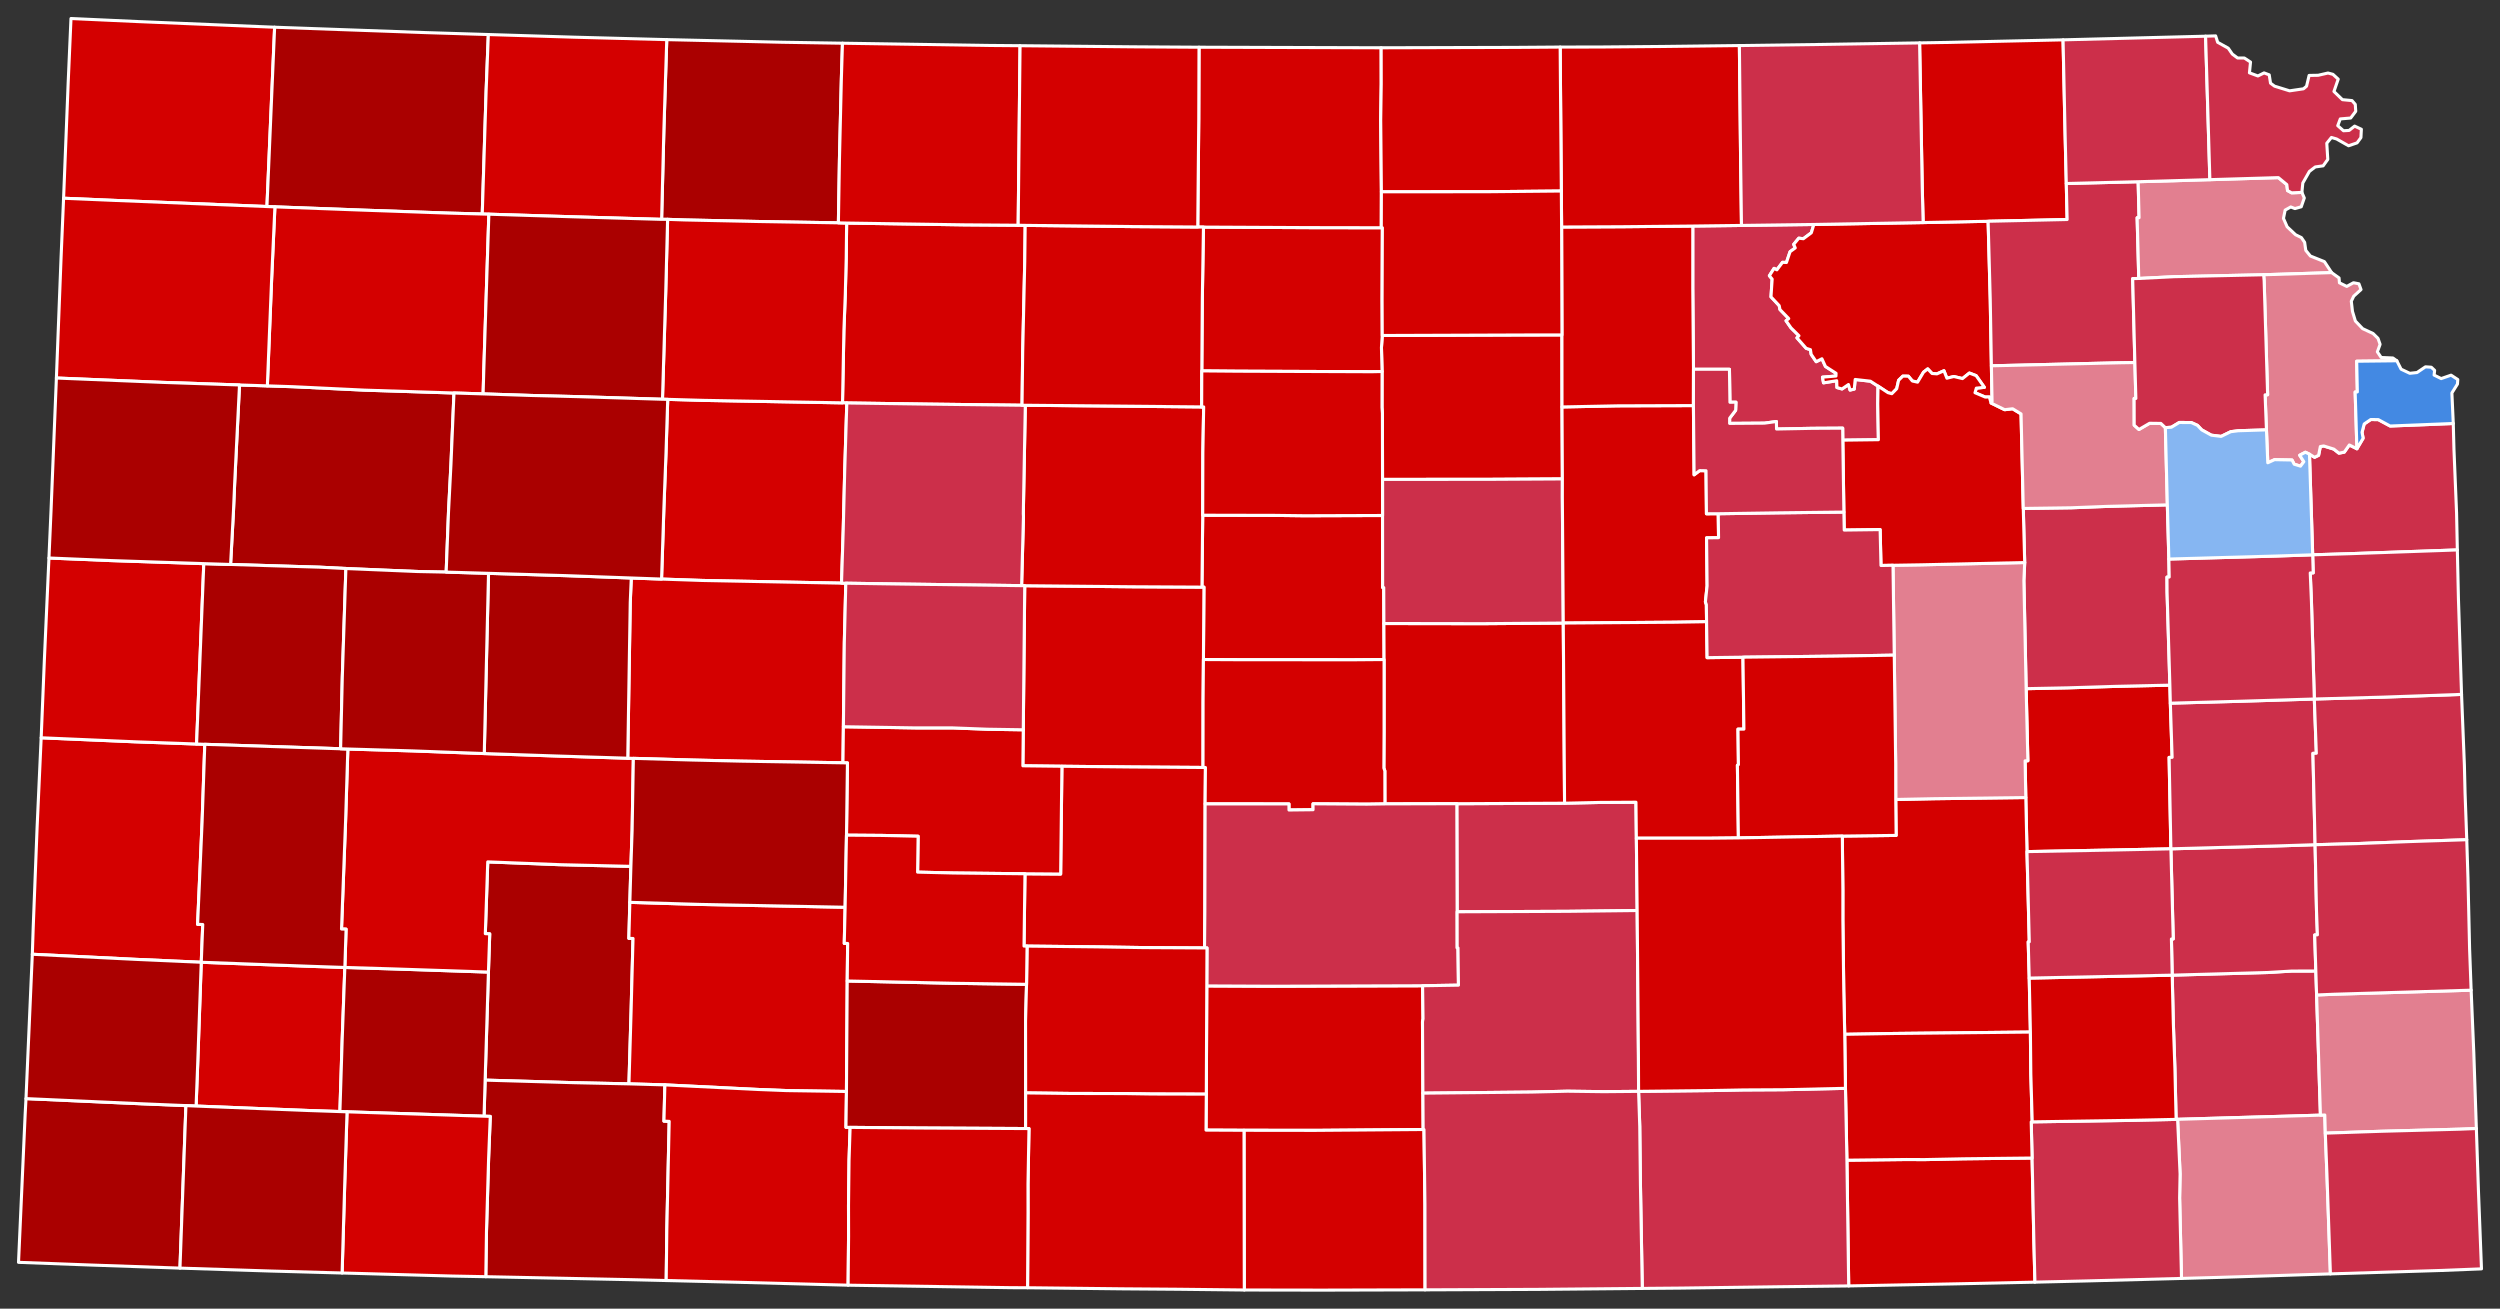
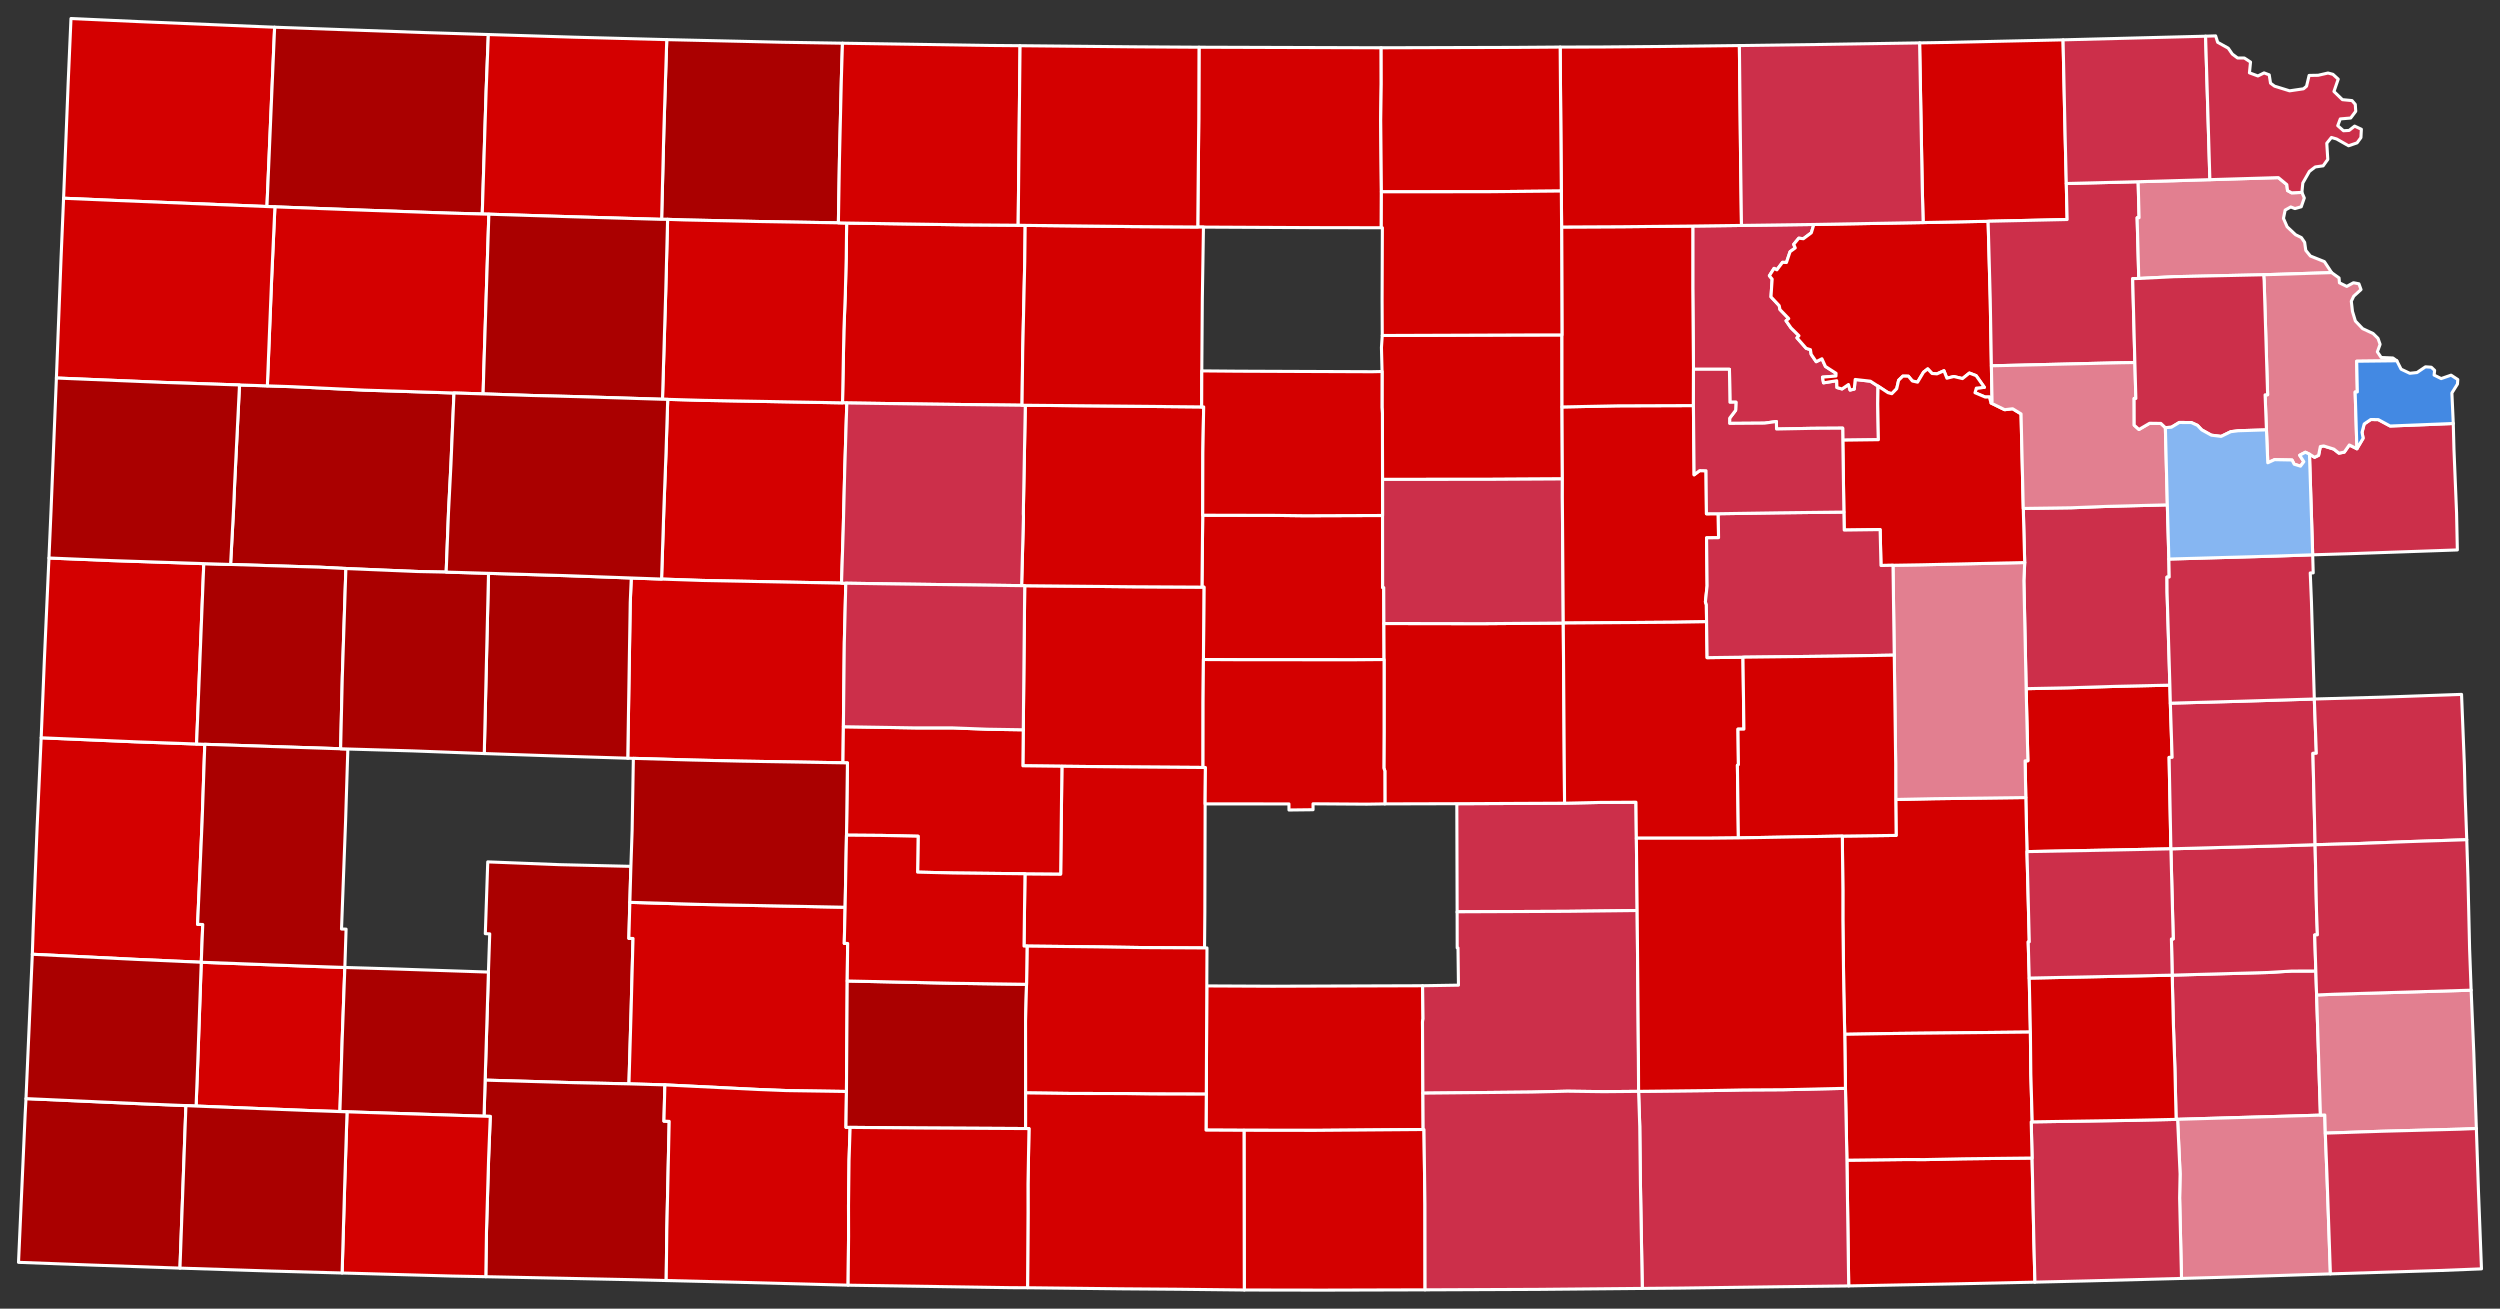
<svg xmlns="http://www.w3.org/2000/svg" xmlns:ns1="http://sodipodi.sourceforge.net/DTD/sodipodi-0.dtd" xmlns:ns2="http://www.inkscape.org/namespaces/inkscape" version="1.2" width="810" height="424" viewBox="0 0 810 424" stroke-linecap="round" stroke-linejoin="round" id="svg1035" ns1:docname="Kansas_Presidential_Election_Results_2012.svg" ns2:version="0.92.3 (2405546, 2018-03-11)">
  <rect x="0" y="0" width="810" height="424" fill="#333333" stroke="none" />
  <defs id="defs1039" />
  <ns1:namedview pagecolor="#ffffff" bordercolor="#666666" borderopacity="1" objecttolerance="10" gridtolerance="10" guidetolerance="10" ns2:pageopacity="0" ns2:pageshadow="2" ns2:window-width="2083" ns2:window-height="1934" id="namedview1037" showgrid="false" ns2:zoom="1.2875855" ns2:cx="583.44636" ns2:cy="212" ns2:window-x="1736" ns2:window-y="12" ns2:window-maximized="0" ns2:current-layer="Kansas" />
  <g id="Kansas" transform="translate(5,5)" stroke="white" stroke-width="1" style="fill:#d75d5d;fill-opacity:1">
    <path d="M 543.46 68.24 559.24 68.04 582.69 67.73 581.87 70.43 579.29 72.35 577.81 72.17 576.16 74.17 576.66 75.33 574.98 76.55 573.81 80.05 572.53 80 570.71 82.43 569.8 81.95 568.28 84.34 569.18 85.43 568.8 91.18 571.46 94.02 571.71 95.29 574.55 98.22 573.68 98.92 575.28 101.22 577.86 103.78 577.21 104.45 580.21 107.86 581.58 108.29 581.82 109.8 583.45 112.19 585.3 111.24 586.45 113.74 589.88 115.94 589.85 116.84 585.49 117.2 585.82 119.04 590.09 118.35 590.17 120.56 591.81 121.02 593.9 119.59 594.42 121.38 595.78 121.06 596.08 117.95 601.02 118.51 603.48 120.1 603.39 125.8 603.6 137.46 592.07 137.61 592.03 133.72 582.08 133.78 570.6 134 570.55 131.57 566.68 132.1 555.4 132.18 555.4 130.5 557.35 127.93 557.45 125.31 555.5 125.33 555.34 114.65 543.69 114.65 543.46 88.38 543.46 68.24 Z" id="Riley" fill="#b3c4db" style="fill:#cc2f4a;fill-opacity:1" />
    <path d="M 72.6 119.73 81.62 120.02 89.91 120.29 113.02 121.4 142.09 122.33 141.11 145.47 140.32 160.81 139.56 180.36 130.19 180.17 107.07 179.2 98.43 178.76 69.71 177.89 70.65 160.44 71.04 151.38 72.6 119.73 Z" id="Logan" fill="#b8e0da" style="fill:#aa0000;fill-opacity:1" />
    <path d="M 8.34 234.04 38.68 235.34 58.69 236.06 61.35 236.16 60.48 261.35 59.02 294.48 60.69 294.54 60.21 306.77 38.94 305.83 5.47 304.18 5.76 295.47 7.02 263.07 8.34 234.04 Z" id="Hamilton" fill="#b1e486" style="fill:#d40000;fill-opacity:1" />
    <path d="M 582.69 67.73 618.1 67.11 639.15 66.69 639.84 92.11 640.21 113.52 640.43 125.14 640.11 125.59 639.55 123.63 638.19 123.64 634.9 122.24 635.33 120.76 637.94 120.5 635.27 116.71 633.08 115.87 630.85 117.66 628.05 116.99 625.79 117.54 624.84 115.12 622.58 116.13 620.99 116.01 619.58 114.52 618.22 115.59 616.29 118.82 614.61 118.45 613.31 116.89 611.53 116.86 610.15 118.21 609.53 120.95 607.95 122.56 606.72 122.23 603.48 120.1 601.02 118.51 596.08 117.95 595.78 121.06 594.42 121.38 593.9 119.59 591.81 121.02 590.17 120.56 590.09 118.35 585.82 119.04 585.49 117.2 589.85 116.84 589.88 115.94 586.45 113.74 585.3 111.24 583.45 112.19 581.82 109.8 581.58 108.29 580.21 107.86 577.21 104.45 577.86 103.78 575.28 101.22 573.68 98.92 574.55 98.22 571.71 95.29 571.46 94.02 568.8 91.18 569.18 85.43 568.28 84.34 569.8 81.95 570.71 82.43 572.53 80 573.81 80.05 574.98 76.55 576.66 75.33 576.16 74.17 577.81 72.17 579.29 72.35 581.87 70.43 582.69 67.73 Z" id="Pottawatomie" fill="#cbdc93" style="fill:#d40000;fill-opacity:1" />
    <path d="M 651.36 253.4 651.13 241.51 652.03 241.49 651.47 218.13 664.95 217.86 680.59 217.38 698.04 216.99 698.19 222.83 698.77 240.38 697.79 240.4 698.37 270.02 679.01 270.42 651.74 270.92 651.36 253.4 Z" id="Coffey" fill="#e4c9a0" style="fill:#d40000;fill-opacity:1" />
    <path d="M 60.21 306.77 95.15 308.07 106.73 308.46 105.87 331.81 105.13 355.15 94.81 354.8 58.53 353.36 59.05 339.82 60.21 306.77 Z" id="Grant" fill="#94bbeb" style="fill:#d40000;fill-opacity:1" />
    <path d="M 199.41 275.7 199.07 287.36 198.75 299.03 200.1 299.07 199.47 322.76 198.78 346.17 181.34 345.8 152.18 344.96 153.25 309.95 153.67 297.57 152.24 297.51 153.03 274.25 176.2 275.15 199.41 275.7 Z" id="Gray" fill="#d8e9e9" style="fill:#aa0000;fill-opacity:1" />
    <path d="M 10.86 175.79 30.84 176.62 61.03 177.62 58.69 236.06 38.68 235.34 8.34 234.04 9.39 208.44 10.86 175.79 Z" id="Greeley" fill="#cdec98" style="fill:#d40000;fill-opacity:1" />
    <path d="M 269.31 67.27 307.45 67.85 324.89 67.98 327.16 68.02 327.02 79.74 326.36 108.8 326.14 126.3 295.38 125.93 269.37 125.56 267.97 125.52 268.42 102.1 268.87 90.44 269.17 78.83 269.31 67.27 Z" id="Rooks" fill="#d5bca5" style="fill:#d40000;fill-opacity:1" />
    <path d="M 698.79 310.95 729.81 310.09 737.59 309.62 745.33 309.61 745.58 317.37 746.82 356.31 700.54 357.66 700.06 357.68 699.67 341.16 699.16 326.48 698.79 310.95 Z" id="Neosho" fill="#dbe5d2" style="fill:#cc2f4a;fill-opacity:1" />
    <path d="M 211.34 124.39 223.05 124.72 267.97 125.52 269.37 125.56 268.7 147.05 268.21 166.47 267.65 183.94 222.64 183.07 209.34 182.62 210.11 159.35 210.78 141.84 211.34 124.39 Z" id="Trego" fill="#9a94d1" style="fill:#d40000;fill-opacity:1" />
    <path d="M 199.07 287.36 222.18 288.04 268.82 288.95 268.54 300.66 269.64 300.68 269.5 312.84 269.25 348.64 249.8 348.35 240.88 348 210.42 346.5 198.78 346.17 199.47 322.76 200.1 299.07 198.75 299.03 199.07 287.36 Z" id="Ford" fill="#e8ead8" style="fill:#d40000;fill-opacity:1" />
    <path d="M 616.95 8.9 625.69 8.75 663.43 7.91 664.1 38.84 664.48 54.46 664.75 66.12 639.15 66.69 618.1 67.11 617.8 55.45 616.95 8.9 Z" id="Nemaha" fill="#bbea90" style="fill:#d40000;fill-opacity:1" />
    <path d="M 83.98 3.82 81.49 61.92 32.12 59.93 15.6 59.23 17.1 21.52 18 1 39.7 1.99 83.98 3.82 Z" id="Cheyenne" fill="#cde2b7" style="fill:#d40000;fill-opacity:1" />
    <path d="M 386 314.44 407.32 314.54 455.92 314.38 456.06 325.08 455.89 326.05 456.02 349.18 456.1 360.96 421.02 361.24 398.06 361.21 385.75 361.15 385.84 349.5 386 314.44 Z" id="Kingman" fill="#c4e4e2" style="fill:#d40000;fill-opacity:1" />
    <path d="M 698.37 270.02 733.42 269.06 745.09 268.69 745.55 290.1 745.84 297.88 744.96 297.93 745.33 309.61 737.59 309.62 729.81 310.09 698.79 310.95 698.54 299.23 699.13 299.22 698.37 270.02 Z" id="Allen" fill="#cee8ef" style="fill:#cc2f4a;fill-opacity:1" />
    <path d="M 384.68 161.93 407.95 161.98 417.71 162.1 442.95 162.02 442.98 185.35 443.33 185.37 443.38 197.02 443.44 208.69 433.56 208.77 396.58 208.75 384.91 208.69 385.07 185.23 384.43 185.23 384.68 161.93 Z" id="Ellsworth" fill="#c7d5e6" style="fill:#d40000;fill-opacity:1" />
    <path d="M 698.19 222.83 719.73 222.24 744.84 221.48 745.49 239.06 744.39 239.09 745.09 268.69 733.42 269.06 698.37 270.02 697.79 240.4 698.77 240.38 698.19 222.83 Z" id="Anderson" fill="#bce4ec" style="fill:#cc2f4a;fill-opacity:1" />
    <path d="M 442.85 103.7 489.55 103.53 501.07 103.52 501.09 126.85 501.21 150.17 478.01 150.3 442.94 150.33 442.9 128.94 442.77 127 442.79 115.37 442.59 107.62 442.85 103.7 Z" id="Ottawa" fill="#f3d7d4" style="fill:#d40000;fill-opacity:1" />
    <path d="M 327.01 184.77 361.82 185.11 384.43 185.23 385.07 185.23 384.91 208.69 384.8 222.31 384.78 243.66 361.44 243.5 339.06 243.27 326.41 243.12 326.54 231.45 327.01 184.77 Z" id="Barton" fill="#cee9e7" style="fill:#d40000;fill-opacity:1" />
    <path d="M 152.18 344.96 181.34 345.8 198.78 346.17 210.42 346.5 210.12 358.25 211.82 358.32 211.05 393.47 210.85 409.89 198.79 409.6 152.4 408.65 152.62 393.87 153.31 370.31 153.85 356.71 151.83 356.65 152.18 344.96 Z" id="Meade" fill="#e8c7b1" style="fill:#aa0000;fill-opacity:1" />
    <path d="M 61.03 177.62 69.71 177.89 98.43 178.76 107.07 179.2 105.91 214.27 105.36 237.6 61.35 236.16 58.69 236.06 61.03 177.62 Z" id="Wichita" fill="#f4ddd3" style="fill:#aa0000;fill-opacity:1" />
    <path d="M 106.73 308.46 122.23 308.92 153.25 309.95 152.18 344.96 151.83 356.65 107.44 355.23 105.13 355.15 105.87 331.81 106.73 308.46 Z" id="Haskell" fill="#b6a8f0" style="fill:#aa0000;fill-opacity:1" />
    <path d="M 467.01 255.4 501.92 255.24 513.38 254.99 525.05 254.92 525.18 266.57 525.44 290.01 503.04 290.27 467.12 290.42 467.11 290.57 467.01 255.4 Z" id="Harvey" fill="#e7d5a7" style="fill:#cc2f4a;fill-opacity:1" />
    <path d="M 210.42 346.5 240.88 348 249.8 348.35 269.25 348.64 269.09 360.25 270.44 360.27 270.09 370.93 269.92 385.59 269.94 395.48 269.79 411.4 233.86 410.45 210.85 409.89 211.05 393.47 211.82 358.32 210.12 358.25 210.42 346.5 Z" id="Clark" fill="#f1c9ad" style="fill:#d40000;fill-opacity:1" />
-     <path d="M 384.92 68.58 419.17 68.75 442.54 68.79 442.89 68.79 442.8 92.02 442.85 103.7 442.59 107.62 442.79 115.37 439.49 115.44 396.08 115.27 384.38 115.17 384.55 91.87 384.92 68.58 Z" id="Mitchell" fill="#a5a7e4" style="fill:#d40000;fill-opacity:1" />
    <path d="M 443.44 208.69 443.38 197.02 475.26 197.07 501.5 196.87 501.92 255.24 467.01 255.4 443.71 255.46 443.69 244.78 443.37 243.83 443.44 232.12 443.44 208.69 Z" id="McPherson" fill="#c6edcf" style="fill:#d40000;fill-opacity:1" />
-     <path d="M 107.7 237.68 128.68 238.29 151.9 239.15 175.17 239.94 198.39 240.66 200.21 240.71 199.81 264.03 199.41 275.7 176.2 275.15 153.03 274.25 152.24 297.51 153.67 297.57 153.25 309.95 122.23 308.92 106.73 308.46 107.13 296.04 105.65 296 106.97 261 107.7 237.68 Z" id="Finney" fill="#abe3a6" style="fill:#d40000;fill-opacity:1" />
    <path d="M 327.09 278.1 338.65 278.19 339.06 243.27 361.44 243.5 384.78 243.66 385.56 243.67 385.46 255.46 385.37 290.46 385.27 302.13 365.59 302.02 350.18 301.78 327.77 301.54 326.78 301.53 327.09 278.1 Z" id="Stafford" fill="#8e94e1" style="fill:#d40000;fill-opacity:1" />
    <path d="M 651 177.26 650.54 159.74 666.08 159.52 677.7 159.07 697.22 158.58 697.71 176.13 697.82 181.96 697.1 181.98 697.13 186.85 698.04 216.99 680.59 217.38 664.95 217.86 651.47 218.13 650.74 183.13 651 177.26 Z" id="Osage" fill="#c6a2a0" style="fill:#cc2f4a;fill-opacity:1" />
    <path d="M 199.54 182.27 209.34 182.62 222.64 183.07 267.65 183.94 269.04 183.96 268.56 203.19 268.26 230.46 268.12 242.15 235.11 241.61 219.29 241.25 200.21 240.71 198.39 240.66 199.2 190.14 199.54 182.27 Z" id="Ness" fill="#a0abe9" style="fill:#d40000;fill-opacity:1" />
    <path d="M 61.35 236.16 105.36 237.6 107.7 237.68 106.97 261 105.65 296 107.13 296.04 106.73 308.46 95.15 308.07 60.21 306.77 60.69 294.54 59.02 294.48 60.48 261.35 61.35 236.16 Z" id="Kearny" fill="#9fc4c7" style="fill:#aa0000;fill-opacity:1" />
    <path d="M 211.03 7.84 248.57 8.69 267.96 9 267.6 20.64 266.98 46.74 266.64 67.2 240.29 66.76 216.74 66.26 211.3 66.07 209.36 66.07 210.1 36.98 211.03 7.84 Z" id="Norton" fill="#d5d6f7" style="fill:#aa0000;fill-opacity:1" />
    <path d="M 327.2 126.3 384.34 126.84 384.99 126.84 384.73 141.6 384.68 161.93 384.43 185.23 361.82 185.11 327.01 184.77 326 184.75 326.6 162.37 326.55 161.39 327.2 126.3 Z" id="Russell" fill="#c7f1bc" style="fill:#d40000;fill-opacity:1" />
    <path d="M 442.94 150.33 478.01 150.3 501.21 150.17 501.2 156.03 501.5 196.87 475.26 197.07 443.38 197.02 443.33 185.37 442.98 185.35 442.95 162.02 442.94 150.33 Z" id="Saline" fill="#ccdfe7" style="fill:#cc2f4a;fill-opacity:1" />
    <path d="M 639.15 66.69 664.75 66.12 664.48 54.46 687.76 53.88 688.06 65.54 687.43 65.55 687.96 85.22 685.99 85.27 686.7 112.46 681.84 112.54 640.21 113.52 639.84 92.11 639.15 66.69 Z" id="Jackson" fill="#cad1f8" style="fill:#cc2f4a;fill-opacity:1" />
    <path d="M 593.4 370.9 612.7 370.68 618.49 370.71 631.14 370.45 653.4 370.2 653.98 397.38 654.32 410.42 628.98 410.96 593.98 411.64 593.4 370.9 Z" id="Chautauqua" fill="#f1c1ac" style="fill:#d40000;fill-opacity:1" />
    <path d="M 383.48 10.3 442.5 10.48 442.52 22.22 442.35 33.88 442.57 57.15 442.54 68.79 419.17 68.75 384.92 68.58 383.07 68.55 383.4 33.62 383.48 10.3 Z" id="Jewell" fill="#a0eaa0" style="fill:#d40000;fill-opacity:1" />
    <path d="M 700.54 357.66 746.82 356.31 748.23 356.26 748.4 362.14 748.92 375.24 750.05 407.74 714.14 408.87 701.81 409.21 701.2 383.15 701.35 375.37 700.54 357.66 Z" id="Labette" fill="#e9dec5" style="fill:#e27f90;fill-opacity:1" />
    <path d="M 501.21 150.17 501.09 126.85 519.09 126.49 543.67 126.41 543.89 148.84 545.68 147.48 547.75 147.52 547.89 161.46 551.71 161.45 551.81 169.21 547.93 169.26 548.1 184.82 547.55 190.01 547.86 190.92 547.93 196.43 537.56 196.6 501.5 196.87 501.2 156.03 501.21 150.17 Z" id="Dickinson" fill="#cfdbb3" style="fill:#d40000;fill-opacity:1" />
    <path d="M 268.26 230.46 291.78 230.84 303.7 230.84 314.93 231.27 326.54 231.45 326.41 243.12 339.06 243.27 338.65 278.19 327.09 278.1 303.92 277.85 292.3 277.57 292.47 265.94 280.87 265.68 269.26 265.59 269.57 242.18 268.12 242.15 268.26 230.46 Z" id="Pawnee" fill="#dbf1e7" style="fill:#d40000;fill-opacity:1" />
    <path d="M 153.28 180.76 178.42 181.51 199.54 182.27 199.2 190.14 198.39 240.66 175.17 239.94 151.9 239.15 153.28 180.76 Z" id="Lane" fill="#b1d9cd" style="fill:#aa0000;fill-opacity:1" />
    <path d="M 501.07 103.52 500.96 68.55 520.45 68.46 543.46 68.24 543.46 88.38 543.69 114.65 543.67 126.41 519.09 126.49 501.09 126.85 501.07 103.52 Z" id="Clay" fill="#8cd4d9" style="fill:#d40000;fill-opacity:1" />
    <path d="M 269.5 312.84 304.34 313.59 327.6 313.92 327.28 325.86 327.31 349.1 327.3 360.65 292.39 360.47 270.44 360.27 269.09 360.25 269.25 348.64 269.5 312.84 Z" id="Kiowa" fill="#e8e1ac" style="fill:#aa0000;fill-opacity:1" />
    <path d="M 653.4 370.2 653.11 358.49 653.44 358.48 685.07 358 700.06 357.68 700.54 357.66 701.35 375.37 701.2 383.15 701.81 409.21 671.12 410.02 654.32 410.42 653.98 397.38 653.4 370.2 Z" id="Montgomery" fill="#f5e3cd" style="fill:#cc2f4a;fill-opacity:1" />
    <path d="M 745.58 317.37 751.39 317.13 795.65 315.82 796.51 336.12 797.34 360.64 792.14 360.85 766.62 361.53 748.4 362.14 748.23 356.26 746.82 356.31 745.58 317.37 Z" id="Crawford" fill="#c8e9c4" style="fill:#e27f90;fill-opacity:1" />
    <path d="M 384.91 208.69 396.58 208.75 433.56 208.77 443.44 208.69 443.44 232.12 443.37 243.83 443.69 244.78 443.71 255.46 437.86 255.55 420.42 255.43 420.43 257.35 412.63 257.44 412.62 255.47 385.46 255.46 385.56 243.67 384.78 243.66 384.8 222.31 384.91 208.69 Z" id="Rice" fill="#f1f2cb" style="fill:#d40000;fill-opacity:1" />
    <path d="M 744.84 221.48 767.24 220.87 792.54 219.98 793.46 242.88 793.68 251.98 794.23 267.07 776 267.66 758.39 268.34 745.09 268.69 744.39 239.09 745.49 239.06 744.84 221.48 Z" id="Linn" fill="#c9dfd9" style="fill:#cc2f4a;fill-opacity:1" />
-     <path d="M 385.46 255.46 412.62 255.47 412.63 257.44 420.43 257.35 420.42 255.43 437.86 255.55 443.71 255.46 467.01 255.4 467.11 290.57 467.13 302.12 467.39 302.12 467.54 314.19 455.92 314.38 407.32 314.54 386 314.44 386.06 302.13 385.27 302.13 385.37 290.46 385.46 255.46 Z" id="Reno" fill="#e0e6ec" style="fill:#cc2f4a;fill-opacity:1" />
    <path d="M 591.91 265.89 609.35 265.67 609.22 254.03 621.59 253.78 651.36 253.4 651.74 270.92 652.49 300.15 652.14 300.16 652.47 311.9 652.85 329.39 608.68 329.85 592.69 330.12 592.38 315.9 592.09 293.11 592.09 283.37 591.91 265.89 Z" id="Greenwood" fill="#abea9a" style="fill:#d40000;fill-opacity:1" />
    <path d="M 592.69 330.12 608.68 329.85 652.85 329.39 652.99 343.02 653.44 358.48 653.11 358.49 653.4 370.2 631.14 370.45 618.49 370.71 612.7 370.68 593.4 370.9 592.93 347.62 592.69 330.12 Z" id="Elk" fill="#ddefea" style="fill:#d40000;fill-opacity:1" />
    <path d="M 3.42 350.95 40.99 352.63 55.24 353.22 53.31 405.87 24.16 404.86 1 404 3.16 355.85 3.42 350.95 Z" id="Morton" fill="#b1dec6" style="fill:#aa0000;fill-opacity:1" />
    <path d="M 608.74 207.27 608.33 178.15 617.44 178 651 177.26 650.74 183.13 651.47 218.13 652.03 241.49 651.13 241.51 651.36 253.4 621.59 253.78 609.22 254.03 609.2 242.28 608.74 207.27 Z" id="Lyon" fill="#cbe8db" style="fill:#e27f90;fill-opacity:1" />
    <path d="M 501.5 196.87 537.56 196.6 547.93 196.43 548.1 208.08 559.72 207.93 560.03 231.23 558.11 231.24 558.25 242.73 557.92 242.95 558.24 266.48 548.56 266.58 525.18 266.57 525.05 254.92 513.38 254.99 501.92 255.24 501.5 196.87 Z" id="Marion" fill="#b0d0de" style="fill:#d40000;fill-opacity:1" />
    <path d="M 83.98 3.82 132.76 5.56 153.22 6.19 152.51 24.4 151.25 64.34 140.48 64.05 112.56 63.08 84.07 62.02 81.49 61.92 83.98 3.82 Z" id="Rawlins" fill="#dedfee" style="fill:#aa0000;fill-opacity:1" />
    <path d="M 743.27 142.15 744.93 143.16 746.22 142.53 746.79 139.68 747.87 139.49 751.16 140.51 752.82 141.83 754.55 141.49 756.18 139.17 758.64 140.39 760.65 137 760.3 135.07 761 132.36 763.13 130.92 765.58 130.96 769.41 133.03 789.86 132.21 790.08 140.55 790.93 161.2 791.18 173.18 755.93 174.41 744.31 174.76 743.27 142.15 Z" id="Johnson" fill="#f1dcdb" style="fill:#cc2f4a;fill-opacity:1" />
    <path d="M 398.06 361.21 421.02 361.24 456.1 360.96 456.37 360.96 456.68 385.19 456.72 412.91 423.43 413 398.15 412.96 398.06 361.21 Z" id="Harper" fill="#e9a987" style="fill:#d40000;fill-opacity:1" />
    <path d="M 687.76 53.88 711 53.21 733.2 52.55 735.93 54.81 736.16 56.74 737.49 57.48 740.81 57.34 741.59 59.15 740.6 62 738.56 62.58 737.21 62.05 735.39 63.07 734.84 65.76 736.03 68.48 738.76 71.05 740.65 71.98 741.7 73.52 742.07 76.11 743.56 77.95 748.11 79.77 750.45 83.33 728.42 84.02 699.41 84.65 687.96 85.22 687.43 65.55 688.06 65.54 687.76 53.88 Z" id="Atchison" fill="#cbdae2" style="fill:#e27f90;fill-opacity:1" />
    <path d="M 153.22 6.19 181.05 7.05 211.03 7.84 210.1 36.98 209.36 66.07 180.98 65.25 153.39 64.4 151.25 64.34 152.51 24.4 153.22 6.19 Z" id="Decatur" fill="#c4dabe" style="fill:#d40000;fill-opacity:1" />
    <path d="M 455.92 314.38 467.54 314.19 467.39 302.12 467.13 302.12 467.11 290.57 467.12 290.42 503.04 290.27 525.44 290.01 525.85 336.87 525.9 348.6 514.57 348.7 502.86 348.55 491.21 348.83 456.02 349.18 455.89 326.05 456.06 325.08 455.92 314.38 Z" id="Sedgwick" fill="#f7e0c1" style="fill:#cc2f4a;fill-opacity:1" />
    <path d="M 663.43 7.91 709.61 6.73 711 53.21 687.76 53.88 664.48 54.46 664.1 38.84 663.43 7.91 Z" id="Brown" fill="#d2eab4" style="fill:#cc2f4a;fill-opacity:1" />
    <path d="M 211.3 66.07 216.74 66.26 240.29 66.76 266.64 67.2 269.31 67.27 269.17 78.83 268.87 90.44 268.42 102.1 267.97 125.52 223.05 124.72 211.34 124.39 209.64 124.36 210.7 89.42 211.3 66.07 Z" id="Graham" fill="#dbdaf1" style="fill:#d40000;fill-opacity:1" />
    <path d="M 748.4 362.14 766.62 361.53 792.14 360.85 797.34 360.64 798.01 380.68 799 406.11 786.19 406.62 750.05 407.74 748.92 375.24 748.4 362.14 Z" id="Cherokee" fill="#bed3f0" style="fill:#cc2f4a;fill-opacity:1" />
    <path d="M 269.37 125.56 295.38 125.93 326.14 126.3 327.2 126.3 326.55 161.39 326.6 162.37 326 184.75 285.44 184.21 269.04 183.96 267.65 183.94 268.21 166.47 268.7 147.05 269.37 125.56 Z" id="Ellis" fill="#bebcdd" style="fill:#cc2f4a;fill-opacity:1" />
    <path d="M 84.07 62.02 112.56 63.08 140.48 64.05 151.25 64.34 153.39 64.4 151.75 114.86 151.53 122.62 142.09 122.33 113.02 121.4 89.91 120.29 81.62 120.02 83.02 85.13 84.07 62.02 Z" id="Thomas" fill="#c0bbdd" style="fill:#d40000;fill-opacity:1" />
    <path d="M 500.49 10.25 513.27 10.23 533.42 10.06 558.56 9.76 558.98 48.63 559.24 68.04 543.46 68.24 520.45 68.46 500.96 68.55 500.87 56.89 500.49 10.25 Z" id="Washington" fill="#a1b2e8" style="fill:#d40000;fill-opacity:1" />
    <path d="M 267.96 9 314.9 9.72 325.5 9.81 324.89 67.98 307.45 67.85 269.31 67.27 266.64 67.2 266.98 46.74 267.6 20.64 267.96 9 Z" id="Phillips" fill="#a4d6a4" style="fill:#d40000;fill-opacity:1" />
-     <path d="M 744.31 174.76 755.93 174.41 791.18 173.18 791.53 188.94 792.54 219.98 767.24 220.87 744.84 221.48 743.91 190 743.52 180.64 744.48 180.61 744.31 174.76 Z" id="Miami" fill="#bad3a2" style="fill:#cc2f4a;fill-opacity:1" />
    <path d="M 592.07 137.61 603.6 137.46 603.39 125.8 603.48 120.1 606.72 122.23 607.95 122.56 609.53 120.95 610.15 118.21 611.53 116.86 613.31 116.89 614.61 118.45 616.29 118.82 618.22 115.59 619.58 114.52 620.99 116.01 622.58 116.13 624.84 115.12 625.79 117.54 628.05 116.99 630.85 117.66 633.08 115.87 635.27 116.71 637.94 120.5 635.33 120.76 634.9 122.24 638.19 123.64 639.55 123.63 640.11 125.59 644.52 127.74 647.09 127.44 649.82 129.1 650.54 159.74 651 177.26 617.44 178 608.33 178.15 604.44 178.22 604.16 166.59 592.53 166.74 592.42 160.91 592.07 137.61 Z" id="Wabaunsee" fill="#b7d6dc" style="fill:#d40000;fill-opacity:1" />
    <path d="M 442.5 10.48 485.83 10.36 500.49 10.25 500.87 56.89 476.93 57.12 442.57 57.15 442.35 33.88 442.52 22.22 442.5 10.48 Z" id="Republic" fill="#c9f6bd" style="fill:#d40000;fill-opacity:1" />
    <path d="M 15.6 59.23 32.12 59.93 81.49 61.92 84.07 62.02 83.02 85.13 81.62 120.02 72.6 119.73 47.62 118.89 13.27 117.48 14.78 78.62 15.6 59.23 Z" id="Sherman" fill="#a0b8c6" style="fill:#d40000;fill-opacity:1" />
    <path d="M 652.85 329.39 652.47 311.9 698.79 310.95 699.16 326.48 699.67 341.16 700.06 357.68 685.07 358 653.44 358.48 652.99 343.02 652.85 329.39 Z" id="Wilson" fill="#9c97de" style="fill:#d40000;fill-opacity:1" />
    <path d="M 745.33 309.61 744.96 297.93 745.84 297.88 745.55 290.1 745.09 268.69 758.39 268.34 776 267.66 794.23 267.07 794.62 279.48 795.15 302.45 795.65 315.82 751.39 317.13 745.58 317.37 745.33 309.61 Z" id="Bourbon" fill="#bdf0d8" style="fill:#cc2f4a;fill-opacity:1" />
    <path d="M 269.04 183.96 285.44 184.21 326 184.75 327.01 184.77 326.54 231.45 314.93 231.27 303.7 230.84 291.78 230.84 268.26 230.46 268.56 203.19 269.04 183.96 Z" id="Rush" fill="#c8b39d" style="fill:#cc2f4a;fill-opacity:1" />
    <path d="M 107.44 355.23 151.83 356.65 153.85 356.71 153.31 370.31 152.62 393.87 152.4 408.65 141.52 408.44 105.84 407.45 106.69 378.56 107.44 355.23 Z" id="Seward" fill="#e99181" style="fill:#d40000;fill-opacity:1" />
    <path d="M 442.57 57.15 476.93 57.12 500.87 56.89 500.96 68.55 501.07 103.52 489.55 103.53 442.85 103.7 442.8 92.02 442.89 68.79 442.54 68.79 442.57 57.15 Z" id="Cloud" fill="#add8ca" style="fill:#d40000;fill-opacity:1" />
    <path d="M 13.27 117.48 47.62 118.89 72.6 119.73 71.04 151.38 70.65 160.44 69.71 177.89 61.03 177.62 30.84 176.62 10.86 175.79 11.54 160.29 13.27 117.48 Z" id="Wallace" fill="#b4cbdf" style="fill:#aa0000;fill-opacity:1" />
    <path d="M 558.56 9.76 582.77 9.44 616.95 8.9 617.8 55.45 618.1 67.11 582.69 67.73 559.24 68.04 558.98 48.63 558.56 9.76 Z" id="Marshall" fill="#97e892" style="fill:#cc2f4a;fill-opacity:1" />
    <path d="M 697.71 176.13 732.66 175.15 744.31 174.76 744.48 180.61 743.52 180.64 743.91 190 744.84 221.48 719.73 222.24 698.19 222.83 698.04 216.99 697.13 186.85 697.1 181.98 697.82 181.96 697.71 176.13 Z" id="Franklin" fill="#b8adf0" style="fill:#cc2f4a;fill-opacity:1" />
    <path d="M 327.6 313.92 327.77 301.54 350.18 301.78 365.59 302.02 385.27 302.13 386.06 302.13 386 314.44 385.84 349.5 368.28 349.46 359.48 349.32 341.53 349.28 327.31 349.1 327.28 325.86 327.6 313.92 Z" id="Pratt" fill="#c1ddd3" style="fill:#d40000;fill-opacity:1" />
    <path d="M 107.07 179.2 130.19 180.17 139.56 180.36 153.28 180.76 151.9 239.15 128.68 238.29 107.7 237.68 105.36 237.6 105.91 214.27 107.07 179.2 Z" id="Scott" fill="#bce5f6" style="fill:#aa0000;fill-opacity:1" />
    <path d="M 551.71 161.45 571.12 161.16 592.42 160.91 592.53 166.74 604.16 166.59 604.44 178.22 608.33 178.15 608.74 207.27 589.78 207.59 559.72 207.93 548.1 208.08 547.93 196.43 547.86 190.92 547.55 190.01 548.1 184.82 547.93 169.26 551.81 169.21 551.71 161.45 Z" id="Morris" fill="#a9cfe6" style="fill:#cc2f4a;fill-opacity:1" />
    <path d="M 728.42 84.02 750.45 83.33 752.85 85.05 752.98 86.63 755.35 87.8 757.53 86.61 759.29 86.95 759.97 88.82 757.61 90.96 756.82 92.6 757.2 95.89 758.14 99.01 760.49 101.48 763.88 103.06 765.48 104.64 766.15 106.57 765.27 109 766.5 110.83 770.3 110.99 771.57 111.89 758.57 112.04 758.78 121.98 758.07 122.01 758.64 140.39 756.18 139.17 754.55 141.49 752.82 141.83 751.16 140.51 747.87 139.49 746.79 139.68 746.22 142.53 744.93 143.16 743.27 142.15 741.94 141.52 740.1 142.5 741.44 144.59 740.36 146.03 738.32 145.4 737.61 144.04 731.96 143.93 729.76 144.93 729.33 134.28 728.89 122.93 729.71 122.9 728.58 85.96 728.42 84.02 Z" id="Leavenworth" fill="#d8dfc4" style="fill:#e27f90;fill-opacity:1" />
    <path d="M 200.21 240.71 219.29 241.25 235.11 241.61 268.12 242.15 269.57 242.18 269.26 265.59 268.82 288.95 222.18 288.04 199.07 287.36 199.41 275.7 199.81 264.03 200.21 240.71 Z" id="Hodgeman" fill="#efd9d8" style="fill:#aa0000;fill-opacity:1" />
    <path d="M 559.72 207.93 589.78 207.59 608.74 207.27 609.2 242.28 609.22 254.03 609.35 265.67 591.91 265.89 558.24 266.48 557.92 242.95 558.25 242.73 558.11 231.24 560.03 231.23 559.72 207.93 Z" id="Chase" fill="#b4c0d6" style="fill:#d40000;fill-opacity:1" />
    <path d="M 771.57 111.89 772.96 114.62 775.78 115.95 778.11 115.7 780.85 113.85 782.74 113.98 783.82 115 783.65 116.53 785.94 117.66 789.15 116.55 791.32 117.97 791.22 119.43 789.41 122.32 789.86 132.21 769.41 133.03 765.58 130.96 763.13 130.92 761 132.36 760.3 135.07 760.65 137 758.64 140.39 758.07 122.01 758.78 121.98 758.57 112.04 771.57 111.89 Z" id="Wyandotte" fill="#98bbec" style="fill:#4389e3;fill-opacity:1" />
    <path d="M 709.61 6.73 712.87 6.63 713.53 8.71 716.95 10.61 718.27 12.52 719.99 13.8 722.17 13.8 724.17 15.11 723.82 18.6 726.56 19.61 728.56 18.62 730.23 19.25 730.65 21.95 731.96 22.92 736.83 24.43 741.33 23.77 742.32 22.94 743.15 19.44 746.09 19.39 749.27 18.66 750.87 19.08 752.58 20.64 751.2 24.64 753.94 27.29 757.05 27.59 758.11 28.81 758.26 31.06 756.62 33.24 753.25 33.53 752.43 35.72 754.29 37.36 756.11 37.26 757.9 35.86 760.08 36.88 759.94 39.58 758.69 41.29 755.93 42.23 752.06 40.03 750.38 39.54 748.88 41.41 749.2 46.65 747.7 48.73 745.14 49.09 743.25 50.54 741.11 54.3 740.81 57.34 737.49 57.48 736.16 56.74 735.93 54.81 733.2 52.55 711 53.21 709.61 6.73 Z" id="Doniphan" fill="#bdebce" style="fill:#cc2f4a;fill-opacity:1" />
    <path d="M 327.31 349.1 341.53 349.28 359.48 349.32 368.28 349.46 385.84 349.5 385.75 361.15 398.06 361.21 398.15 412.96 376.89 412.72 358.65 412.58 327.93 412.23 328.08 388 328.07 378.65 328.39 360.66 327.3 360.65 327.31 349.1 Z" id="Barber" fill="#a9ebbd" style="fill:#d40000;fill-opacity:1" />
    <path d="M 5.47 304.18 38.94 305.83 60.21 306.77 59.05 339.82 58.53 353.36 55.24 353.22 40.99 352.63 3.42 350.95 5.47 304.18 Z" id="Stanton" fill="#dce8ca" style="fill:#aa0000;fill-opacity:1" />
    <path d="M 640.21 113.52 681.84 112.54 686.7 112.46 687.02 124.1 686.46 124.1 686.48 132.76 688.02 134.15 691.47 132.14 695.12 132.19 696.58 133.56 697.22 158.58 677.7 159.07 666.08 159.52 650.54 159.74 649.82 129.1 647.09 127.44 644.52 127.74 640.11 125.59 640.43 125.14 640.21 113.52 Z" id="Shawnee" fill="#baec79" style="fill:#e27f90;fill-opacity:1" />
    <path d="M 327.16 68.02 361.8 68.41 383.07 68.55 384.92 68.58 384.55 91.87 384.38 115.17 384.34 126.84 327.2 126.3 326.14 126.3 326.36 108.8 327.02 79.74 327.16 68.02 Z" id="Osborne" fill="#afe6f4" style="fill:#d40000;fill-opacity:1" />
    <path d="M 55.24 353.22 58.53 353.36 94.81 354.8 105.13 355.15 107.44 355.23 106.69 378.56 105.84 407.45 82.55 406.81 53.31 405.87 55.24 353.22 Z" id="Stevens" fill="#e8e5d9" style="fill:#aa0000;fill-opacity:1" />
    <path d="M 268.82 288.95 269.26 265.59 280.87 265.68 292.47 265.94 292.3 277.57 303.92 277.85 327.09 278.1 326.78 301.53 327.77 301.54 327.6 313.92 304.34 313.59 269.5 312.84 269.64 300.68 268.54 300.66 268.82 288.95 Z" id="Edwards" fill="#cedbf8" style="fill:#d40000;fill-opacity:1" />
    <path d="M 686.7 112.46 685.99 85.27 687.96 85.22 699.41 84.65 728.42 84.02 728.58 85.96 729.71 122.9 728.89 122.93 729.33 134.28 720.18 134.56 717.76 134.87 714.65 136.39 711.48 136 708.36 134.28 706.97 132.81 704.98 131.91 701.09 131.88 698.54 133.42 696.58 133.56 695.12 132.19 691.47 132.14 688.02 134.15 686.48 132.76 686.46 124.1 687.02 124.1 686.7 112.46 Z" id="Jefferson" fill="#f1ded6" style="fill:#cc2f4a;fill-opacity:1" />
    <path d="M 325.5 9.81 362.25 10.17 383.48 10.3 383.4 33.62 383.07 68.55 361.8 68.41 327.16 68.02 324.89 67.98 325.5 9.81 Z" id="Smith" fill="#c1eb8a" style="fill:#d40000;fill-opacity:1" />
    <path d="M 525.9 348.6 549.2 348.34 559.89 348.14 572.7 348.07 592.93 347.62 593.4 370.9 593.98 411.64 571.3 411.91 539.75 412.34 527.1 412.45 526.5 378.82 526.28 359.96 525.9 348.6 Z" id="Cowley" fill="#c2def5" style="fill:#cc2f4a;fill-opacity:1" />
    <path d="M 456.02 349.18 491.21 348.83 502.86 348.55 514.57 348.7 525.9 348.6 526.28 359.96 526.5 378.82 527.1 412.45 493.28 412.76 456.72 412.91 456.68 385.19 456.37 360.96 456.1 360.96 456.02 349.18 Z" id="Sumner" fill="#d7b5b2" style="fill:#cc2f4a;fill-opacity:1" />
    <path d="M 525.44 290.01 525.18 266.57 548.56 266.58 558.24 266.48 591.91 265.89 592.09 283.37 592.09 293.11 592.38 315.9 592.69 330.12 592.93 347.62 572.7 348.07 559.89 348.14 549.2 348.34 525.9 348.6 525.85 336.87 525.44 290.01 Z" id="Butler" fill="#f8f5cf" style="fill:#d40000;fill-opacity:1" />
    <path d="M 270.44 360.27 292.39 360.47 327.3 360.65 328.39 360.66 328.07 378.65 328.08 388 327.93 412.23 322.62 412.21 269.79 411.4 269.94 395.48 269.92 385.59 270.09 370.93 270.44 360.27 Z" id="Comanche" fill="#c6baa0" style="fill:#d40000;fill-opacity:1" />
    <path d="M 153.39 64.4 180.98 65.25 209.36 66.07 211.3 66.07 210.7 89.42 209.64 124.36 182.53 123.52 167.11 123.13 151.53 122.62 151.75 114.86 153.39 64.4 Z" id="Sheridan" fill="#a2f1ba" style="fill:#aa0000;fill-opacity:1" />
    <path d="M 696.58 133.56 698.54 133.42 701.09 131.88 704.98 131.91 706.97 132.81 708.36 134.28 711.48 136 714.65 136.39 717.76 134.87 720.18 134.56 729.33 134.28 729.76 144.93 731.96 143.93 737.61 144.04 738.32 145.4 740.36 146.03 741.44 144.59 740.1 142.5 741.94 141.52 743.27 142.15 744.31 174.76 732.66 175.15 697.71 176.13 697.22 158.58 696.58 133.56 Z" id="Douglas" fill="#c9e4d7" style="fill:#86b6f2;fill-opacity:1" />
    <path d="M 142.09 122.33 151.53 122.62 167.11 123.13 182.53 123.52 209.64 124.36 211.34 124.39 210.78 141.84 210.11 159.35 209.34 182.62 199.54 182.27 178.42 181.51 153.28 180.76 139.56 180.36 140.32 160.81 141.11 145.47 142.09 122.33 Z" id="Gove" fill="#debdab" style="fill:#aa0000;fill-opacity:1" />
    <path d="M 651.74 270.92 679.01 270.42 698.37 270.02 699.13 299.22 698.54 299.23 698.79 310.95 652.47 311.9 652.14 300.16 652.49 300.15 651.74 270.92 Z" id="Woodson" fill="#9aeab2" style="fill:#cc2f4a;fill-opacity:1" />
    <path d="M 543.67 126.41 543.69 114.65 555.34 114.65 555.5 125.33 557.45 125.31 557.35 127.93 555.4 130.5 555.4 132.18 566.68 132.1 570.55 131.57 570.6 134 582.08 133.78 592.03 133.72 592.07 137.61 592.42 160.91 571.12 161.16 551.71 161.45 547.89 161.46 547.75 147.52 545.68 147.48 543.89 148.84 543.67 126.41 Z" id="Geary" fill="#d2d79d" style="fill:#cc2f4a;fill-opacity:1" />
    <path d="M 384.38 115.17 396.08 115.27 439.49 115.44 442.79 115.37 442.77 127 442.9 128.94 442.94 150.33 442.95 162.02 417.71 162.1 407.95 161.98 384.68 161.93 384.73 141.6 384.99 126.84 384.34 126.84 384.38 115.17 Z" id="Lincoln" fill="#c2f0ed" style="fill:#d40000;fill-opacity:1" />
  </g>
</svg>